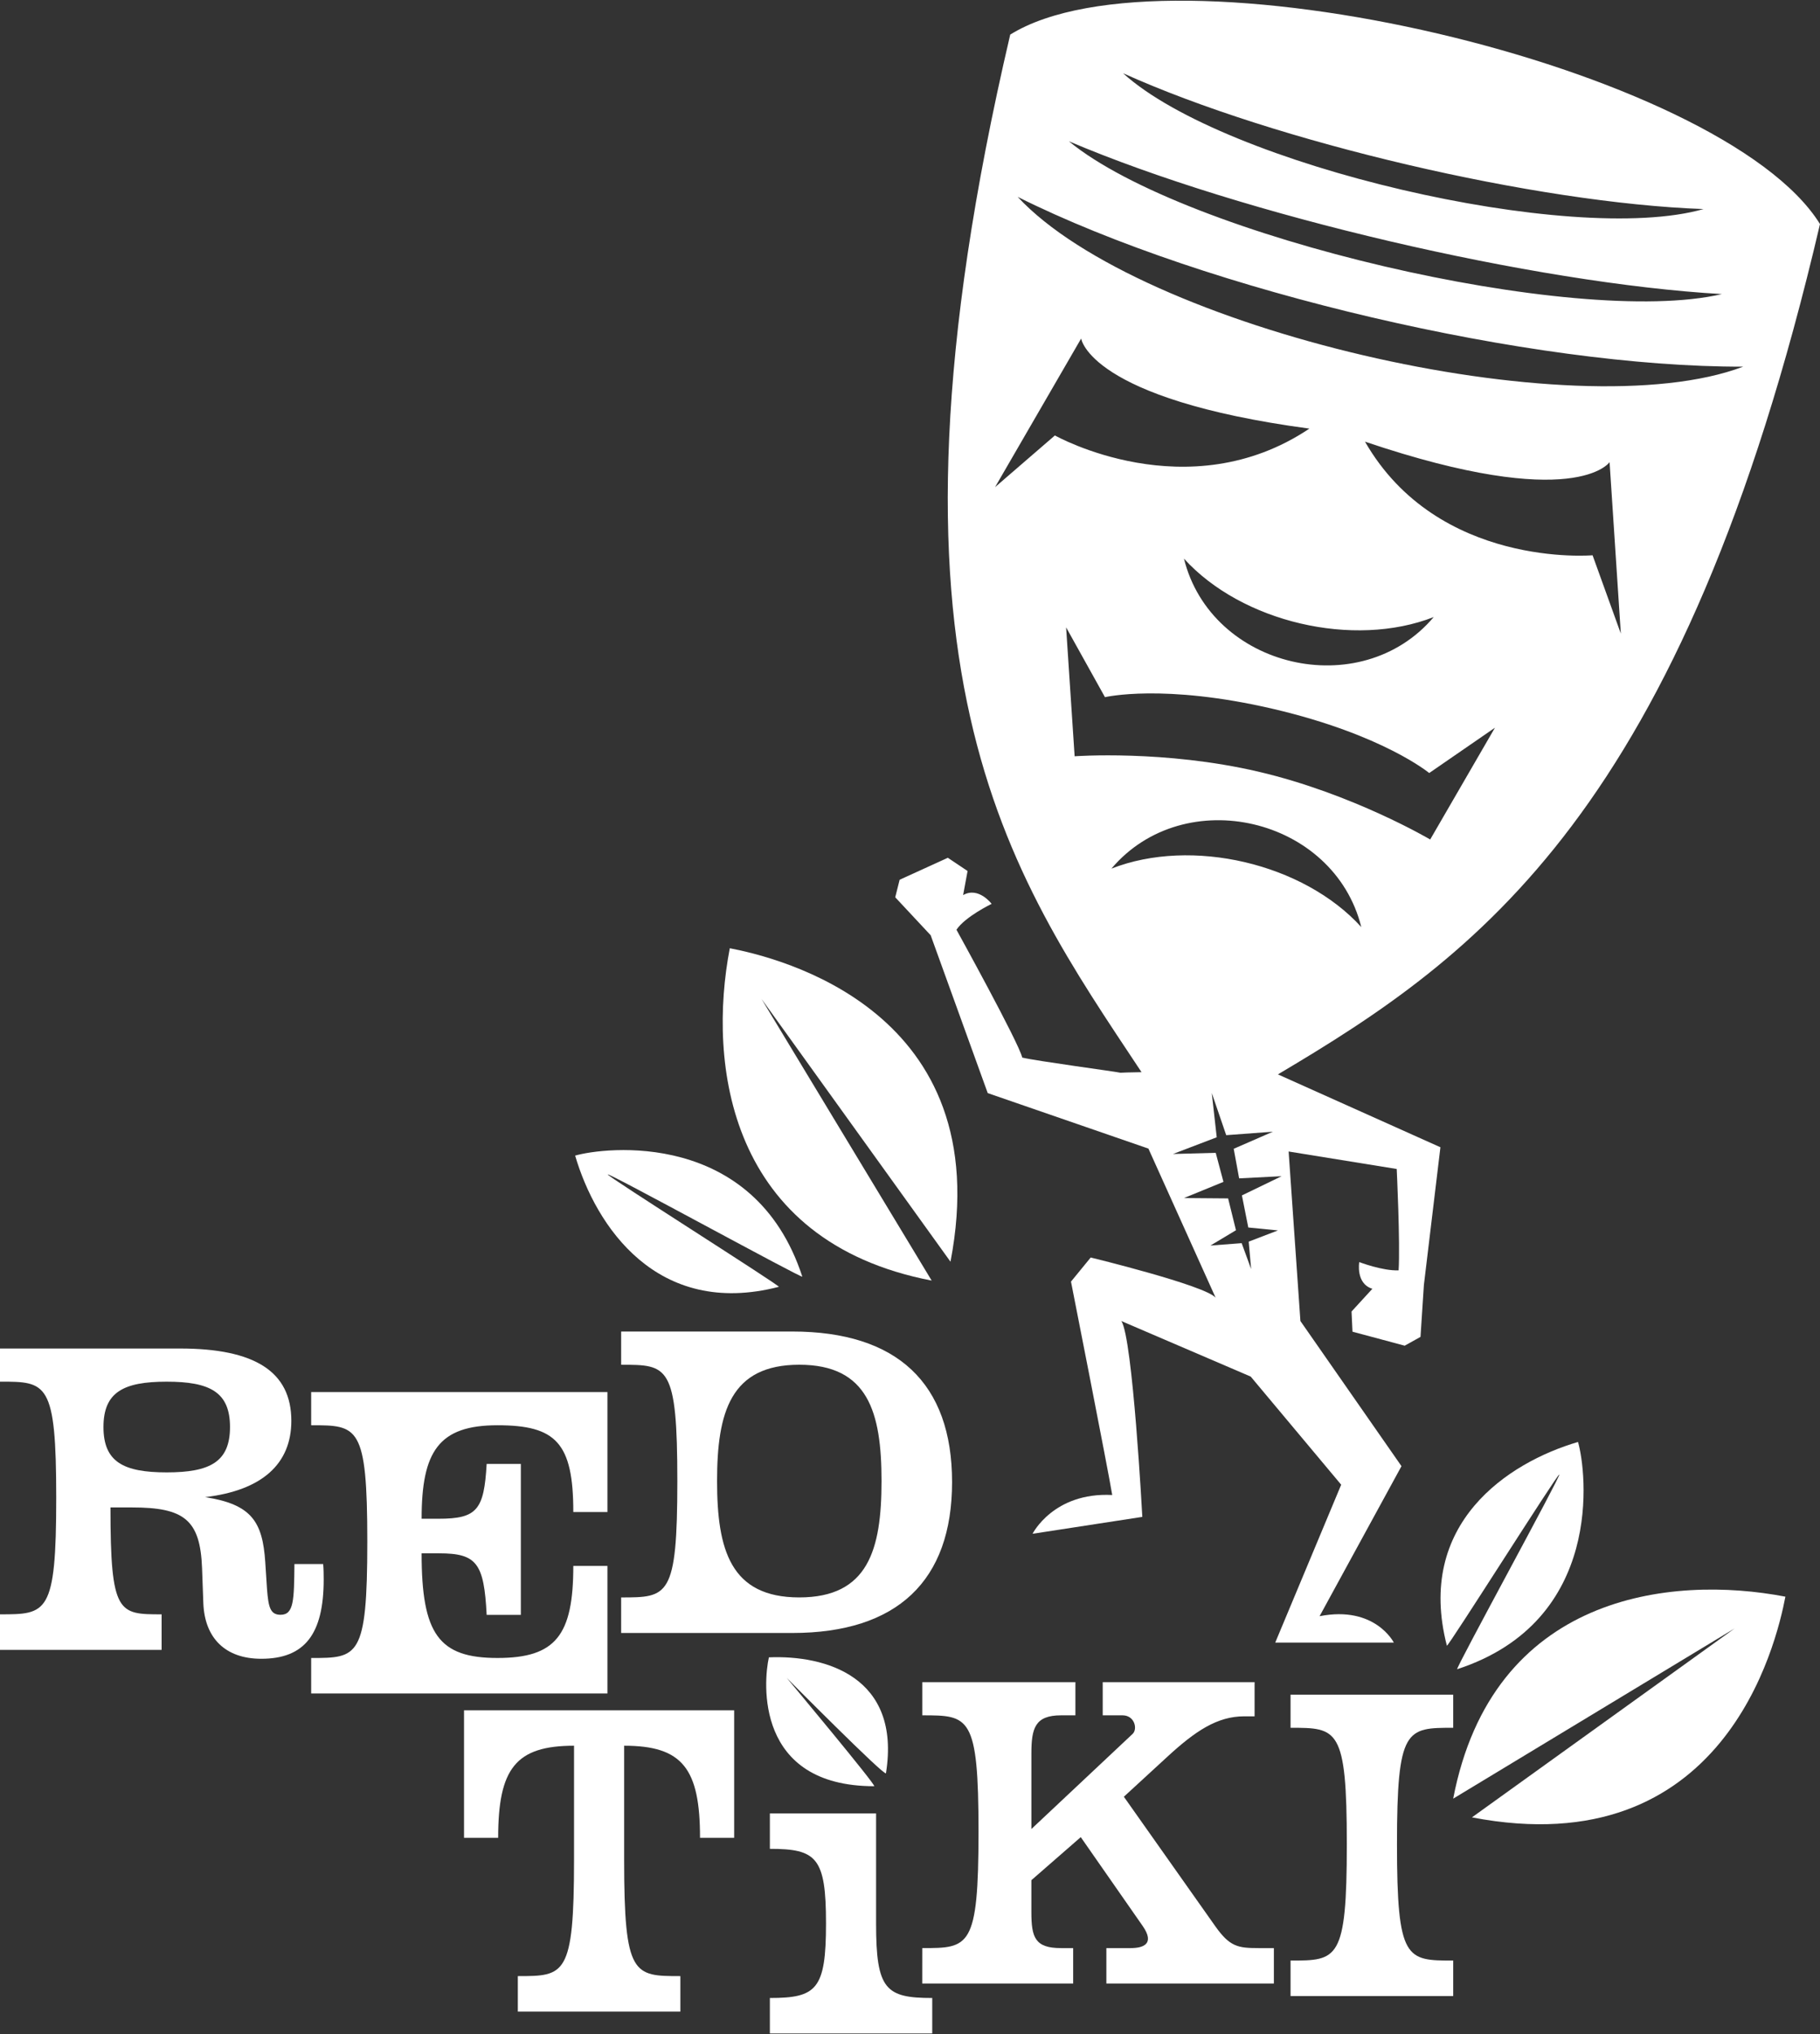
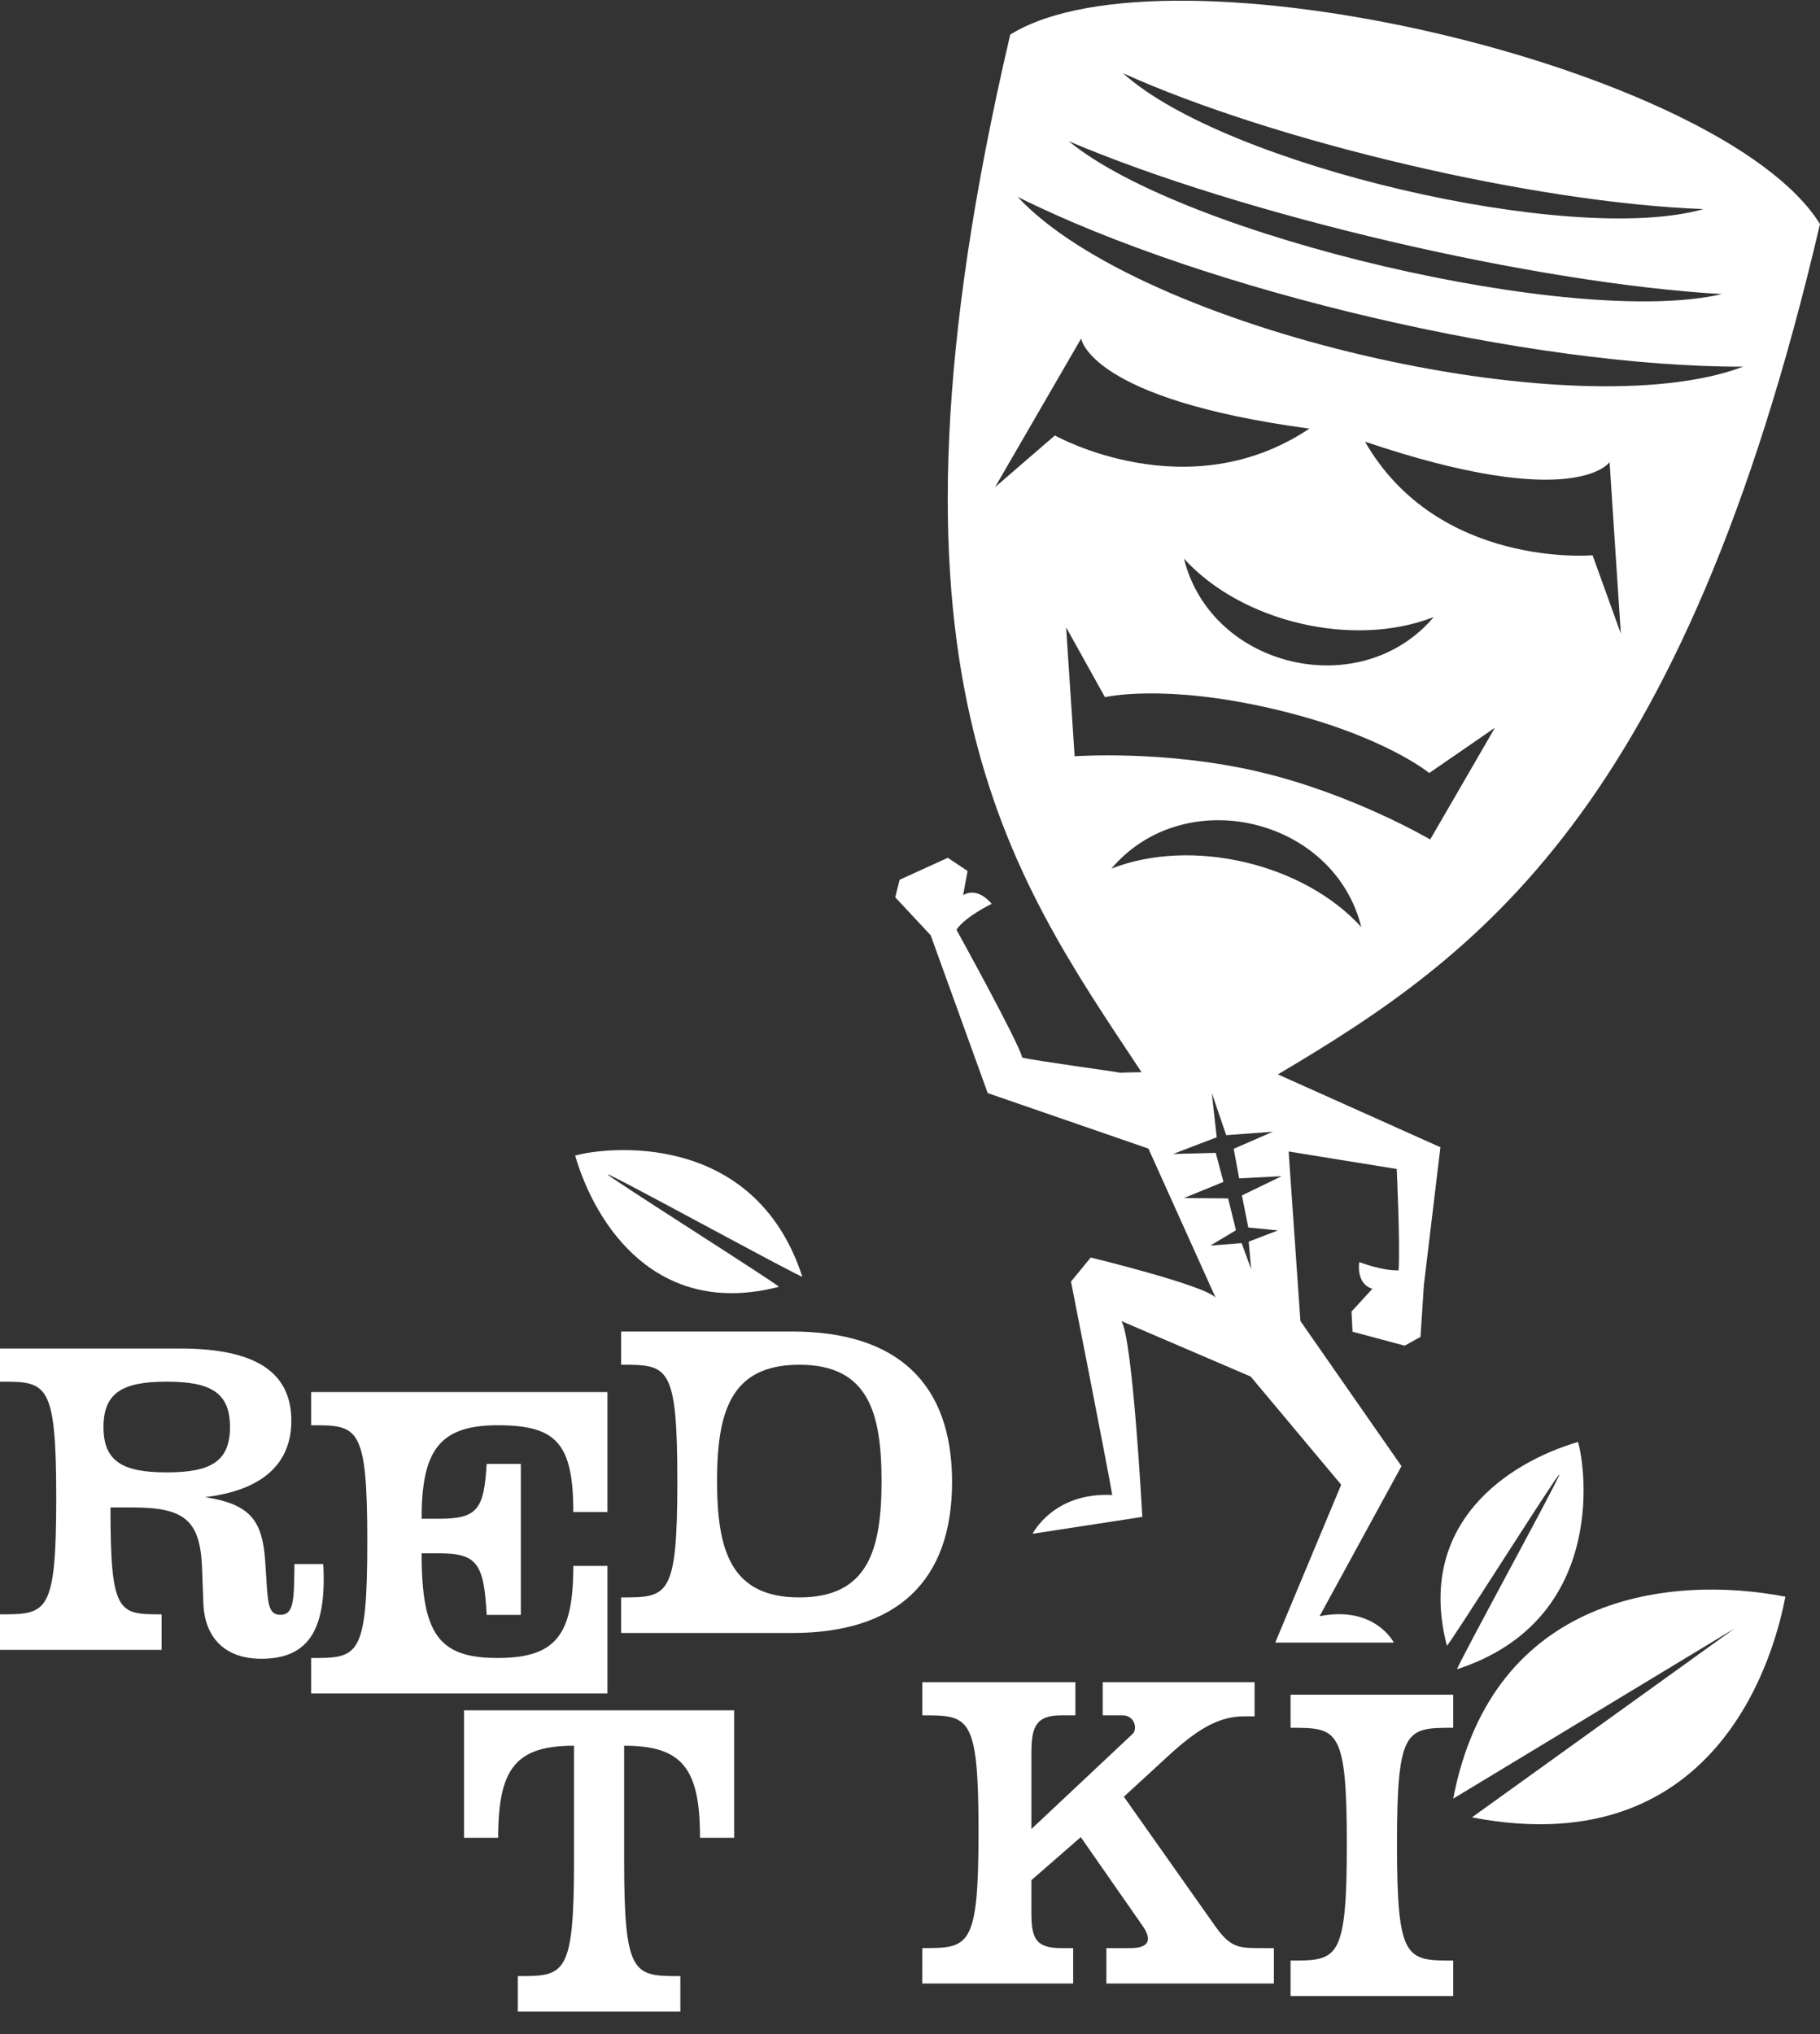
<svg xmlns="http://www.w3.org/2000/svg" version="1.1" id="Layer_1" x="0px" y="0px" width="162px" height="181px" viewBox="-567 481.5 162 181" enable-background="new -567 481.5 162 181" xml:space="preserve">
  <rect x="-567" y="481.5" width="162" height="181" fill="#333333" stroke="none" />
  <g>
    <g>
-       <path fill="#FFFFFF" d="M-499.212,570.393l16.816,23.375c4.308-22.407-15.387-27.073-19.644-27.893    c-1.971,10.243-0.188,26.079,17.968,29.572L-499.212,570.393z" />
      <path fill="#FFFFFF" d="M-495.586,595.094c-4.29-13.134-17.622-11.521-20.22-10.767c1.833,6.247,7.275,14.482,18.13,11.676    c0.213-0.051-15.439-9.935-15.223-9.997C-512.969,585.756-495.507,595.332-495.586,595.094z" />
    </g>
    <g>
      <g>
        <path fill="#FFFFFF" d="M-405,501.437c-8.708-14.025-58.044-25.568-72.079-16.859c-13.243,56.625-0.186,74.414,11.687,92.324     c-1.058,0.018-1.775,0.038-1.877,0.051c-0.382-0.097-7.522-1.048-8.742-1.35c-0.279-1.283-5.854-11.375-5.854-11.375     c0.779-1.168,3.131-2.302,3.131-2.302s-1.168-1.561-2.537-0.781l0.396-2.144l-1.757-1.175l-4.291,1.956l-0.391,1.559l3.154,3.378     l5.079,14.046l14.303,4.938l5.981,13.264c-0.955-1.104-11.118-3.573-11.118-3.573l-1.755,2.144c0,0,3.337,16.913,3.67,18.988     c-5.233-0.264-7.09,3.45-7.09,3.45l9.769-1.502c0,0-0.853-15.921-1.865-17.425l11.512,4.94l8.054,9.622l-5.869,14.046h10.553     c0,0-1.669-3.317-6.607-2.347c1.466-2.683,7.29-13.35,7.29-13.35l-8.996-12.914l-1.049-15.084l9.621,1.555     c0,0,0.317,6.589,0.168,9.019c-1.408,0.065-3.503-0.734-3.503-0.734s-0.333,1.915,1.168,2.376l-1.854,2.021l0.084,1.796     l4.648,1.245l1.406-0.783l0.302-4.622l1.471-12.251l-14.464-6.484C-435.567,566.617-417.241,553.801-405,501.437z      M-425.243,530.909c0,0-13.761,1.198-20.258-10.109c18.758,6.344,21.771,1.822,21.771,1.822l1.001,15.253L-425.243,530.909z      M-439.383,536.406c-6.498,7.675-19.812,4.56-22.232-5.199C-456.47,536.872-446.511,539.198-439.383,536.406z M-415.368,500.103     c-11.721,3.339-42.641-3.893-51.667-12.086C-453.425,494.155-430.288,499.567-415.368,500.103z M-413.731,507.668     c-13.02,3.041-47.807-5.102-58.127-13.597C-456.456,500.628-430.437,506.71-413.731,507.668z M-411.837,514.125     c-15.007,5.687-53.662-3.354-64.581-15.108C-459.582,507.423-430.665,514.183-411.837,514.125z M-478.429,524.847l7.664-13.226     c0,0,0.692,5.383,20.314,8.018c-10.838,7.258-22.652,0.608-22.652,0.608L-478.429,524.847z M-452.922,586.159l-3.534,1.709     l0.567,2.855l2.638,0.261l-2.6,0.997l0.215,2.441l-0.842-2.305l-2.781,0.212l2.274-1.362l-0.7-2.832l-3.931-0.032l3.517-1.44     l-0.688-2.584l-3.806,0.104l3.895-1.487l-0.442-3.945l1.286,3.757l4.156-0.309l-3.489,1.521l0.484,2.631L-452.922,586.159z      M-468.071,558.79c6.508-7.68,19.814-4.562,22.24,5.201C-450.98,558.319-460.937,555.995-468.071,558.79z M-439.697,556.199     c0,0-6.9-4.073-15.279-6.032c-8.384-1.961-16.37-1.373-16.37-1.373l-0.758-11.471l3.459,6.212c0,0,5.195-1.236,14.972,1.044     c9.775,2.287,13.889,5.706,13.889,5.706l5.85-4.031L-439.697,556.199z" />
      </g>
      <g>
-         <path fill="#FFFFFF" d="M-488.14,639.281c1.368-8.588-5.387-10.521-10.421-10.309c-0.489,2.18-1.25,11.466,9.372,11.466     c0.268,0-7.782-9.638-7.782-9.638S-488.195,639.652-488.14,639.281z" />
        <path fill="#FFFFFF" d="M-522.719,608.32c5.187,0,6.75,1.541,6.75,7.721h3.038v-10.675h-26.372v2.954     c4.155,0,4.997,0,4.997,10.354c0,10.355-0.841,10.355-4.997,10.355v3.157h26.372v-11.351h-3.038c0,6.171-1.563,8.193-6.75,8.193     c-5.227,0-6.753-2.119-6.753-9.312h1.556c3.359,0,4,0.879,4.234,5.474h3.042v-13.429h-3.042c-0.234,4.078-0.84,4.878-4.275,4.878     h-1.514C-529.472,610.639-527.946,608.32-522.719,608.32z" />
        <path fill="#FFFFFF" d="M-482.255,613.376c0,8.783-4.879,13.428-14.232,13.428h-15.224v-3.164c4.165,0,5.001,0,5.001-10.354     c0-10.349-0.838-10.349-5.001-10.349v-2.958h15.223C-487.135,599.979-482.255,604.58-482.255,613.376z M-495.856,623.639     c6.125,0,7.322-4.229,7.322-10.354c0-6.12-1.194-10.35-7.322-10.35c-6.12,0-7.317,4.229-7.317,10.35     C-503.173,619.41-501.976,623.639-495.856,623.639z" />
        <path fill="#FFFFFF" d="M-437.649,659.109v-3.158c-4.171,0-5.004,0-5.004-10.356c0-10.355,0.833-10.355,5.004-10.355v-2.947     h-14.478v2.947c4.169,0,5.009,0,5.009,10.355c0,10.356-0.842,10.356-5.009,10.356v3.158H-437.649z" />
        <path fill="#FFFFFF" d="M-484.908,654.842c4.164,0,5.007,0,5.007-10.36c0-10.351-0.843-10.351-5.007-10.351v-2.951h13.631v2.951     h-1.281c-2.32,0-2.637,1.153-2.637,3.394v6.722l9.022-8.475c0.443-0.433,0.168-1.641-0.907-1.641h-1.766v-2.951h13.518v3.039     h-0.927c-2.4,0-4.352,1.317-6.787,3.551l-3.922,3.604l8.153,11.545c1.28,1.8,2.002,1.923,3.836,1.923h1.364v3.153h-14.91v-3.153     h2.156c1.078,0,2.209-0.332,1.078-1.965l-5.513-7.909l-4.396,3.832v2.844c0,2.246,0.316,3.198,2.637,3.198h1.082v3.153h-13.434     L-484.908,654.842L-484.908,654.842z" />
        <path fill="#FFFFFF" d="M-538.234,620.668h-2.558c-0.036,3.194-0.036,4.516-1.235,4.516c-0.918,0-1.078-0.676-1.205-2.274     l-0.156-2.398c-0.238-3.638-1.235-5.154-5.353-5.796c5.073-0.599,7.673-2.958,7.673-6.79c0-4.399-3.283-6.434-9.908-6.434H-567     v2.949c4.165,0,5.005,0,5.005,10.351c0,10.352-0.84,10.352-5.005,10.352v3.162h14.385v-3.162c-3.838,0-4.553,0-4.553-9.511h1.914     c4.64,0,6.077,1.083,6.239,5.401l0.114,3.119c0.12,3.108,1.96,4.946,5.157,4.946c3.873,0,5.556-2.201,5.556-7.063     C-538.191,621.592-538.191,621.151-538.234,620.668z M-552.163,612.513c-3.832,0-5.627-0.918-5.627-4.035     s1.795-4.035,5.627-4.035c3.837,0,5.636,0.918,5.636,4.035S-548.327,612.513-552.163,612.513z" />
        <path fill="#FFFFFF" d="M-511.443,636.835c5.191,0,6.753,2.025,6.753,8.196h3.038v-11.346h-24.045v11.346h3.039     c0-6.173,1.566-8.196,6.754-8.196v10.147c0,10.353-0.839,10.353-5.003,10.353v3.159h14.467v-3.159c-4.167,0-5.005,0-5.005-10.353     v-10.147H-511.443z" />
-         <path fill="#FFFFFF" d="M-489.019,652.654c0-5.876,0-9.794,0-9.794h-9.454v3.151c4.16,0,4.997,0.767,4.997,6.64     c0,5.87-0.837,6.632-4.997,6.632v3.156h14.452v-3.156C-488.179,659.284-489.019,658.523-489.019,652.654z" />
      </g>
    </g>
    <g>
      <path fill="#FFFFFF" d="M-412.598,626.398l-23.383,16.813c22.412,4.309,27.085-15.386,27.901-19.639    c-10.246-1.967-26.08-0.191-29.57,17.973L-412.598,626.398z" />
      <path fill="#FFFFFF" d="M-437.293,630.026c13.126-4.285,11.512-17.621,10.753-20.219c-6.245,1.831-14.479,7.271-11.672,18.127    c0.055,0.209,9.935-15.439,9.999-15.22C-427.962,612.645-437.537,630.104-437.293,630.026z" />
    </g>
  </g>
</svg>